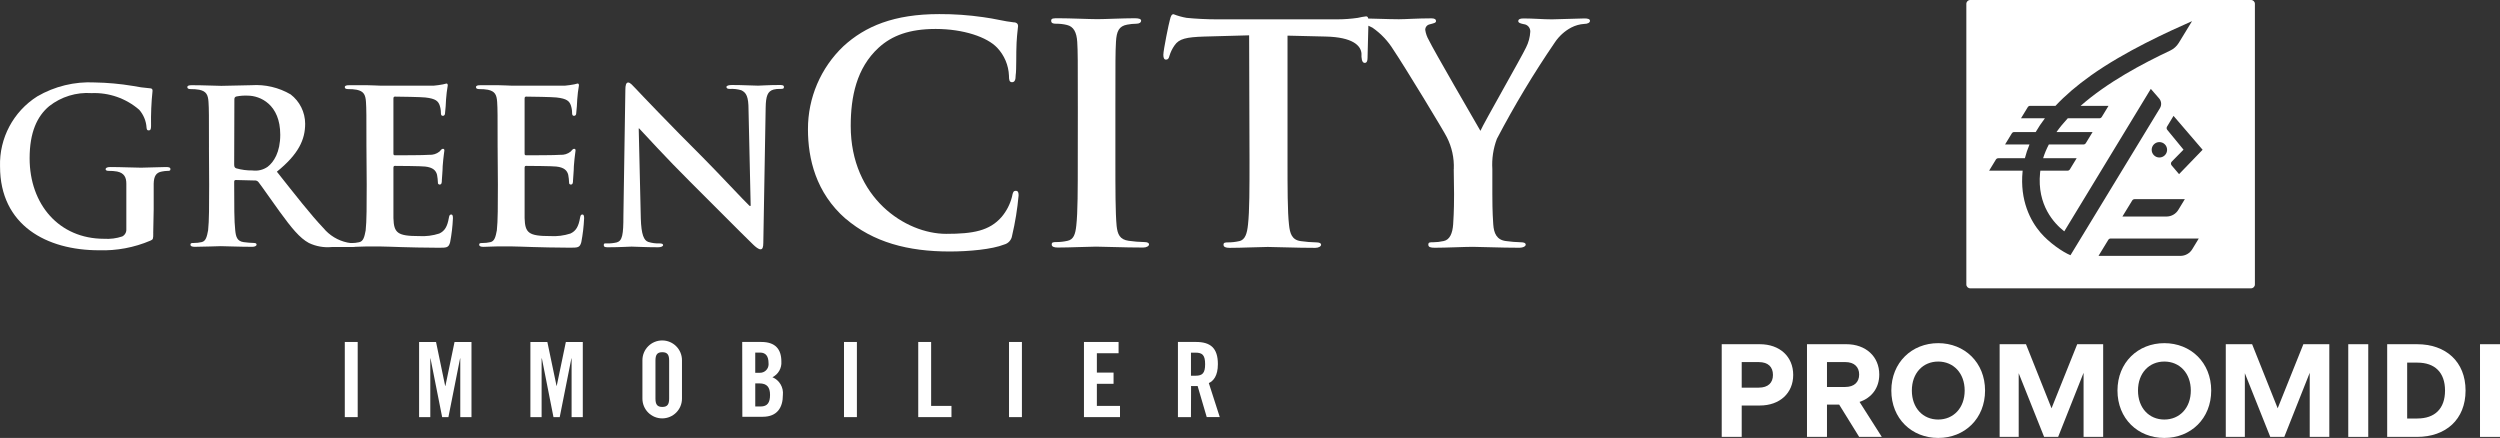
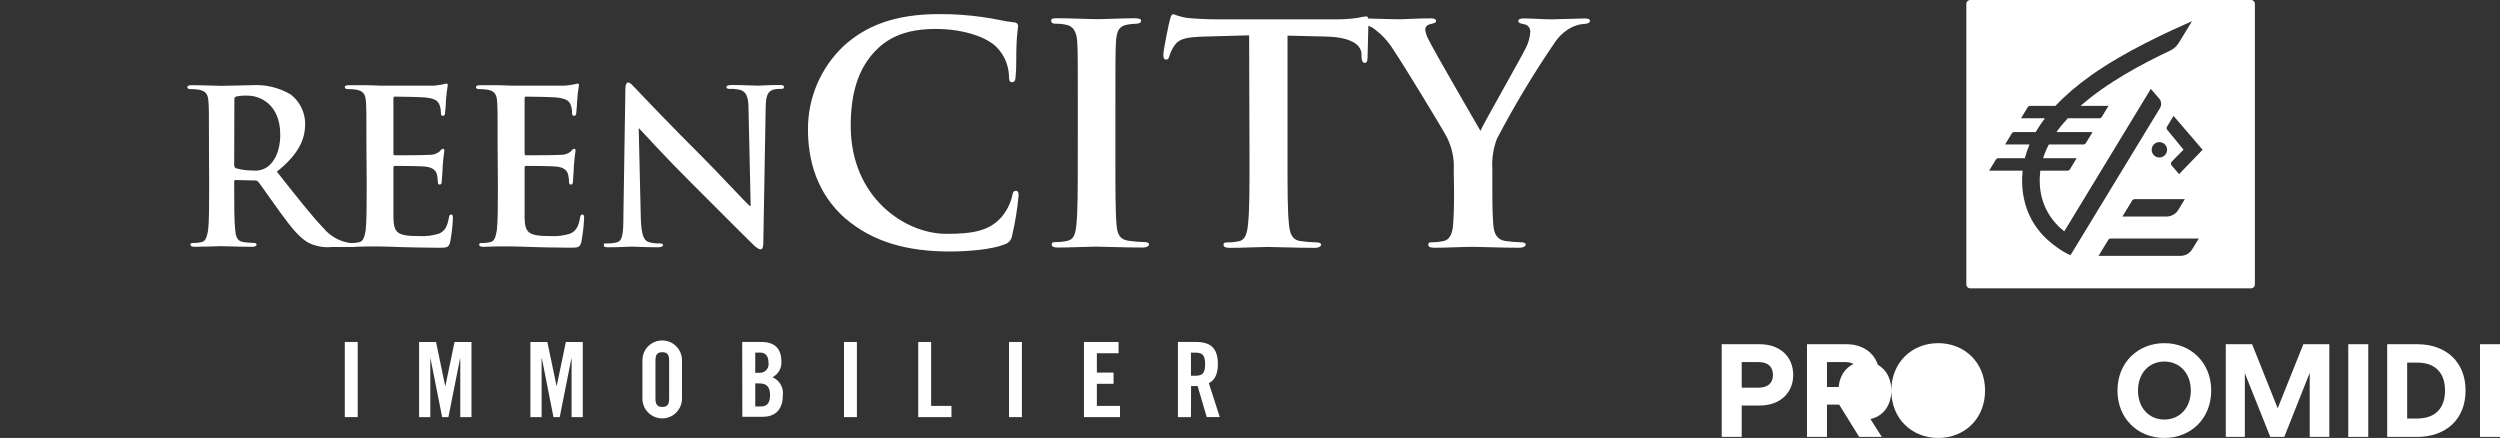
<svg xmlns="http://www.w3.org/2000/svg" id="Calque_3" data-name="Calque 3" viewBox="0 0 376.549 65.962">
  <rect x="0" y="0" width="376.549" height="65.962" fill="#333333" stroke="none" />
  <g id="greencity">
-     <path d="m23.083,35.085c0,.874,0,.983-.422,1.158-2.451,1.045-5.101,1.54-7.763,1.453C7.044,37.697.005,33.955.005,25.062c-.125-4.258,2.005-8.265,5.606-10.543,2.623-1.529,5.636-2.257,8.668-2.101,1.911.033,3.818.207,5.703.519.839.17,1.688.287,2.543.354.382,0,.452.157.452.382-.184,1.758-.26,3.524-.225,5.291,0,.519-.098.677-.354.677s-.295-.157-.324-.422c-.063-.99-.449-1.931-1.099-2.68-1.986-1.724-4.556-2.623-7.186-2.514-2.296-.158-4.57.542-6.382,1.964-1.805,1.512-2.945,3.926-2.945,7.853,0,6.929,4.418,12.123,11.22,12.123.927.061,1.858-.058,2.738-.354.402-.212.642-.645.609-1.099v-6.842c0-.963-.324-1.61-1.385-1.835-.415-.073-.836-.106-1.256-.098-.295,0-.481-.07-.481-.255s.225-.324.677-.324c1.68,0,3.711.098,4.672.098s2.709-.098,3.769-.098c.422,0,.647.07.647.324s-.195.255-.422.255c-.292.007-.586.04-.874.098-.874.157-1.198.706-1.228,1.835v3.867l-.07,3.544h.004v.003Z" style="fill: #fff;" />
    <path d="m35.274,24.769c0,.354.07.481.295.58.797.227,1.626.337,2.453.324.804.111,1.62-.084,2.287-.549.923-.706,1.904-2.189,1.904-4.83,0-4.573-3.033-5.89-4.908-5.89-.572-.026-1.145.016-1.708.128-.225.07-.295.195-.295.452l-.03,9.787v-.003s.003,0,.003,0Zm-3.799-2.543c0-4.908,0-5.801-.07-6.871s-.324-1.61-1.385-1.835c-.415-.073-.836-.106-1.256-.098-.354,0-.549-.07-.549-.295s.225-.295.706-.295c1.708,0,3.739.098,4.418.098,1.099,0,3.544-.098,4.545-.098,2.056-.138,4.11.344,5.89,1.385,1.376,1.054,2.183,2.685,2.189,4.418,0,2.386-.983,4.573-4.261,7.224,2.866,3.614,5.095,6.479,6.999,8.481.923,1.117,2.196,1.888,3.614,2.189.298.06.6.093.904.098.255,0,.382.098.382.255s-.225.324-.609.324h-3.023c-1.182.113-2.373-.097-3.445-.609-1.385-.746-2.611-2.257-4.418-4.742-1.286-1.777-2.768-3.926-3.19-4.448-.145-.165-.361-.248-.58-.225l-2.808-.07c-.157,0-.255.07-.255.255v.452c0,2.995,0,5.547.157,6.871.098.983.295,1.639,1.256,1.777.525.071,1.051.114,1.58.128.255,0,.382.098.382.255s-.225.324-.647.324c-1.864,0-4.261-.098-4.742-.098s-2.64.098-3.926.098c-.422,0-.647-.098-.647-.324s.128-.255.519-.255.779-.041,1.158-.128c.647-.128.804-.834.983-1.777.157-1.353.157-3.926.157-6.871l-.03-5.594.003-.003v.004h.001Z" style="fill: #fff;" />
    <path d="m55.192,22.226c0-4.908,0-5.801-.07-6.871s-.324-1.61-1.385-1.835c-.415-.073-.836-.106-1.256-.098-.354,0-.549-.07-.549-.295s.225-.295.706-.295h2.611c.804,0,1.58.07,2.032.07h8.059c.463-.04.927-.107,1.385-.195.17-.057.344-.1.519-.128.157,0,.195.128.195.295-.12.693-.205,1.389-.255,2.091,0,.324-.098,1.738-.157,2.129,0,.157-.098.354-.324.354s-.295-.157-.295-.452c0-.395-.066-.786-.195-1.158-.225-.58-.549-.983-2.159-1.158-.549-.07-3.926-.128-4.573-.128-.167,0-.225.098-.225.324v8.157c0,.225,0,.354.225.354.706,0,4.418,0,5.154-.07.558.039,1.112-.133,1.552-.481.225-.255.354-.422.519-.422s.225.07.225.255-.128.706-.255,2.356c0,.647-.128,1.964-.128,2.159s0,.609-.295.609c-.138.023-.271-.07-.295-.208-.004-.027-.004-.057,0-.087-.016-.388-.058-.776-.128-1.158-.157-.647-.609-1.129-1.805-1.256-.609-.07-3.799-.098-4.573-.098-.157,0-.195.128-.195.324v7.54c.07,2.229.58,2.709,3.867,2.709,1.025.064,2.055-.066,3.033-.382.834-.382,1.228-1.06,1.453-2.386.07-.354.128-.481.354-.481s.255.255.255.58c-.054,1.206-.195,2.407-.422,3.592-.225.834-.519.834-1.738.834-2.414,0-4.191-.07-5.576-.098s-2.386-.098-3.357-.098h-1.835c-.776,0-1.58.07-2.229.07-.422,0-.647-.098-.647-.324s.128-.255.519-.255.779-.041,1.158-.128c.647-.128.804-.834.983-1.777.157-1.353.157-3.926.157-6.871l-.039-5.606s.003,0,.003,0Z" style="fill: #fff;" />
    <path d="m74.951,22.226c0-4.908,0-5.801-.07-6.871s-.324-1.61-1.385-1.835c-.415-.073-.836-.106-1.256-.098-.354,0-.549-.07-.549-.295s.225-.295.706-.295h2.611c.804,0,1.58.07,2.032.07h8.059c.463-.04.927-.107,1.385-.195.17-.057.344-.1.519-.128.157,0,.195.128.195.295-.12.693-.205,1.389-.255,2.091,0,.324-.098,1.738-.157,2.129,0,.157-.098.354-.324.354s-.295-.157-.295-.452c0-.395-.066-.786-.195-1.158-.225-.58-.549-.983-2.159-1.158-.549-.07-3.926-.128-4.573-.128-.167,0-.225.098-.225.324v8.157c0,.225,0,.354.225.354.706,0,4.418,0,5.154-.07.558.039,1.112-.133,1.552-.481.225-.255.354-.422.519-.422s.225.07.225.255-.128.706-.255,2.356c0,.647-.128,1.964-.128,2.159s0,.609-.295.609c-.138.023-.271-.07-.295-.208-.004-.027-.004-.057,0-.087-.016-.388-.058-.776-.128-1.158-.157-.647-.609-1.129-1.805-1.256-.609-.07-3.799-.098-4.573-.098-.157,0-.195.128-.195.324v7.54c.07,2.229.58,2.709,3.867,2.709,1.025.064,2.055-.066,3.033-.382.834-.382,1.228-1.06,1.453-2.386.07-.354.128-.481.354-.481s.255.255.255.58c-.056,1.202-.195,2.4-.422,3.582-.225.834-.519.834-1.738.834-2.414,0-4.191-.07-5.576-.098s-2.386-.098-3.357-.098h-1.835c-.776,0-1.58.07-2.229.07-.422,0-.647-.098-.647-.324s.128-.255.519-.255.779-.041,1.158-.128c.647-.128.804-.834.983-1.777.157-1.353.157-3.926.157-6.871l-.039-5.594h.003Z" style="fill: #fff;" />
    <path d="m96.517,32.867c.07,2.514.481,3.357,1.129,3.572.543.168,1.111.245,1.68.225.354,0,.549.07.549.255s-.295.324-.746.324c-2.091,0-3.387-.098-3.996-.098-.295,0-1.805.098-3.485.098-.422,0-.706,0-.706-.324s.195-.255.519-.255c.489.011.978-.043,1.453-.157.834-.255.983-1.188.983-3.996l.295-18.984c0-.647.098-1.099.422-1.099s.647.422,1.198.983c.382.422,5.291,5.576,9.992,10.248,2.189,2.189,6.547,6.871,7.096,7.353h.167l-.324-14.479c0-1.964-.324-2.581-1.099-2.945-.555-.158-1.132-.225-1.708-.195-.382,0-.519-.098-.519-.295s.354-.295.834-.295c1.68,0,3.22.098,3.926.098.354,0,1.58-.098,3.162-.098.422,0,.736,0,.736.295s-.195.295-.58.295c-.329-.014-.66.02-.983.098-.904.255-1.158.983-1.188,2.738l-.354,20.34c0,.706-.128.983-.422.983s-.736-.354-1.099-.706c-2.032-1.964-6.155-6.155-9.512-9.482-3.514-3.485-7.087-7.411-7.676-8.029h-.058l.315,13.536v-.003h0Z" style="fill: #fff;" />
    <path d="m127.359,32.945c-4.476-3.926-5.664-9.041-5.664-13.468-.019-4.729,1.914-9.256,5.341-12.515,3.287-3.015,7.627-4.84,14.429-4.84,2.218-.009,4.432.145,6.625.461,1.738.225,3.2.639,4.565.776.501,0,.687.274.687.549s-.137.913-.225,2.514c-.088,1.6,0,4.016-.137,4.908,0,.687-.137,1.05-.549,1.05s-.461-.364-.461-.983c-.063-1.573-.696-3.069-1.777-4.211-1.512-1.6-5.065-2.826-9.266-2.826-3.926,0-6.577.983-8.589,2.826-3.337,3.063-4.203,7.401-4.203,11.779,0,10.866,8.265,16.256,14.38,16.256,4.063,0,6.527-.452,8.354-2.553.737-.876,1.268-1.907,1.552-3.013.137-.726.225-.913.589-.913s.412.324.412.687c-.184,2.046-.511,4.077-.983,6.075-.094.64-.562,1.162-1.188,1.325-1.825.726-5.299,1.05-8.215,1.05-6.253,0-11.505-1.373-15.705-4.975" style="fill: #fff;" />
    <path d="m162.342,16.001c0-6.941,0-8.215-.088-9.679s-.549-2.327-1.552-2.561c-.539-.133-1.094-.194-1.649-.187-.452,0-.726-.088-.726-.461s.364-.364,1.099-.364c1.738,0,4.613.137,5.89.137,1.138,0,3.838-.137,5.576-.137.589,0,.983.088.983.364s-.274.461-.726.461c-.461.004-.921.051-1.373.137-1.236.225-1.6.983-1.688,2.601s-.088,2.738-.088,9.679v8.04c0,4.426,0,8.04.187,10.004.137,1.236.461,2.051,1.825,2.237.771.11,1.549.171,2.327.187.501,0,.726.137.726.364s-.364.461-.864.461c-3.013,0-5.89-.137-7.126-.137-1.05,0-3.926.137-5.751.137-.599,0-.913-.137-.913-.461s.187-.364.726-.364c.555,0,1.108-.063,1.649-.187.913-.187,1.188-.983,1.325-2.287.225-1.964.225-5.526.225-9.954l.009-8.029h-.001Z" style="fill: #fff;" />
    <path d="m188.14,5.321l-6.802.187c-2.651.088-3.751.324-4.426,1.325-.345.488-.608,1.027-.776,1.6-.088.364-.225.549-.501.549s-.412-.225-.412-.726c0-.726.864-4.908.983-5.252.137-.599.274-.864.549-.864.636.247,1.292.431,1.964.549,1.325.137,3.063.225,4.565.225h18.082c1.055,0,2.108-.074,3.15-.225.406-.098.82-.174,1.236-.225.324,0,.364.274.364.983,0,.983-.137,4.113-.137,5.299,0,.461-.137.726-.412.726s-.452-.225-.501-.913v-.501c-.088-1.188-1.325-2.464-5.389-2.553l-5.751-.137v18.671c0,4.203,0,7.853.225,9.817.137,1.276.412,2.287,1.777,2.464.771.11,1.549.171,2.327.187.501,0,.726.137.726.364s-.364.461-.864.461c-3.013,0-5.89-.137-7.166-.137-1.05,0-3.926.137-5.751.137-.589,0-.913-.137-.913-.461s.187-.364.726-.364c.552,0,1.101-.064,1.639-.187.913-.187,1.188-1.188,1.325-2.514.225-1.964.225-5.526.225-9.727l-.058-18.758h-.003Z" style="fill: #fff;" />
    <path d="m218.972,25.456c.066-1.661-.295-3.311-1.05-4.79-.324-.726-6.44-10.797-8.04-13.154-.809-1.319-1.881-2.454-3.15-3.337-.603-.339-1.273-.542-1.964-.589-.364,0-.687-.088-.687-.412s.324-.412.864-.412c.826,0,4.25.137,5.751.137.983,0,2.826-.137,4.908-.137.458,0,.687.137.687.412s-.324.324-.983.501c-.381.088-.647.434-.639.826.08.548.267,1.075.549,1.552.639,1.373,7.029,12.378,7.763,13.654.461-1.099,6.213-11.142,6.871-12.555.376-.739.593-1.549.639-2.374.03-.582-.402-1.082-.983-1.138-.412-.088-.826-.187-.826-.452s.225-.412.776-.412c1.512,0,2.945.137,4.29.137.983,0,4.016-.137,4.908-.137.501,0,.826.088.826.364s-.364.461-.864.461c-.686.043-1.353.231-1.964.549-.994.53-1.841,1.301-2.464,2.237-3.189,4.666-6.102,9.513-8.726,14.519-.55,1.456-.784,3.012-.687,4.565v3.751c0,.726,0,2.651.137,4.565.088,1.325.501,2.327,1.875,2.514.759.108,1.522.17,2.287.187.501,0,.726.137.726.364s-.364.461-.983.461c-2.876,0-5.751-.137-6.989-.137s-4.016.137-5.713.137c-.639,0-.983-.088-.983-.461s.225-.364.726-.364c.538-.003,1.075-.066,1.6-.187.913-.187,1.325-1.188,1.415-2.514.137-1.964.137-3.838.137-4.565l-.05-3.759.003-.004h.004,0Z" style="fill: #fff;" />
    <rect x="51.933" y="51.507" width="1.942" height="11.319" style="fill: #fff;" />
    <polygon points="71.015 51.507 71.015 62.825 69.327 62.825 69.327 53.98 69.297 53.98 67.54 62.825 66.597 62.825 64.841 53.98 64.812 53.98 64.812 62.825 63.124 62.825 63.124 51.507 65.675 51.507 67.05 58.124 67.089 58.124 68.463 51.507 71.015 51.507" style="fill: #fff;" />
    <polygon points="87.78 51.507 87.78 62.825 86.093 62.825 86.093 53.98 86.063 53.98 84.306 62.825 83.364 62.825 81.617 53.98 81.577 53.98 81.577 62.825 79.888 62.825 79.888 51.507 82.442 51.507 83.826 58.124 83.854 58.124 85.229 51.507 87.78 51.507" style="fill: #fff;" />
    <path d="m98.725,60.038c0,.843.245,1.256,1.03,1.256s1.03-.412,1.03-1.256v-5.733c0-.843-.245-1.256-1.03-1.256s-1.03.402-1.03,1.256v5.733Zm-1.964-5.781c0-1.646,1.333-2.979,2.979-2.979s2.979,1.333,2.979,2.979v5.781c0,1.646-1.333,2.979-2.979,2.979s-2.979-1.333-2.979-2.979v-5.781Z" style="fill: #fff;" />
    <path d="m113.754,61.224h.814c1.03,0,1.415-.599,1.415-1.738s-.441-1.738-1.6-1.738h-.627v3.474h0v.003h-.001Zm0-5.075h.706c.709.011,1.293-.556,1.305-1.266,0-.058,0-.118-.009-.177,0-1.05-.412-1.6-1.266-1.6h-.736v3.042h0Zm-1.964-4.643h2.886c2.082,0,3.013,1.07,3.013,2.945.076.988-.456,1.924-1.345,2.366,1.061.446,1.7,1.537,1.572,2.68,0,1.864-.834,3.278-3.042,3.278h-3.063l-.02-11.269h-.001Z" style="fill: #fff;" />
    <rect x="127.123" y="51.507" width="1.942" height="11.319" style="fill: #fff;" />
    <polygon points="138.305 62.825 138.305 51.507 140.247 51.507 140.247 61.137 143.31 61.137 143.31 62.825 138.305 62.825" style="fill: #fff;" />
    <rect x="151.978" y="51.507" width="1.942" height="11.319" style="fill: #fff;" />
    <polygon points="163.266 62.825 163.266 51.507 168.479 51.507 168.479 53.204 165.209 53.204 165.209 56.12 167.723 56.12 167.723 57.809 165.209 57.809 165.209 61.137 168.694 61.137 168.694 62.825 163.266 62.825" style="fill: #fff;" />
    <path d="m179.384,56.591h.687c1.05,0,1.443-.394,1.443-1.738s-.394-1.738-1.443-1.738h-.687v3.474h0v.003Zm0,6.233h-1.964v-11.319h2.729c2.179,0,3.288.923,3.288,3.337,0,1.817-.706,2.553-1.365,2.856l1.649,5.124h-1.964l-1.373-4.682c-.327.017-.656.017-.983,0l-.02,4.682h.001Z" style="fill: #fff;" />
  </g>
  <g id="promomidi">
    <g>
      <path d="m339.053,0h-42.304c-.32,0-.579.259-.579.579v42.269c0,.32.259.579.579.579h42.304c.32,0,.579-.259.579-.579V.579c0-.32-.259-.579-.579-.579Zm-31.705,35.047c-1.501-1.759-3.146-4.828-2.704-9.266,0-.025.005-.049.008-.073h-5.052l1.03-1.691c.076-.115.208-.185.347-.185h4.009c.175-.694.408-1.384.695-2.069h-3.681l1.03-1.691c.077-.115.207-.185.346-.185h3.24c.403-.695.864-1.385,1.384-2.069h-3.6l1.03-1.691c.077-.115.208-.185.346-.185h3.818c1.458-1.555,3.229-3.076,5.315-4.557l-.002-.002c5.202-3.693,11.682-6.611,15.255-8.199l-2,3.279c-.307.503-.754.901-1.286,1.154-4.165,1.965-9.453,4.764-13.495,8.324h4.204l-1.016,1.669c-.079.127-.218.207-.367.207h-4.757c-.619.666-1.19,1.356-1.697,2.069h5.438l-1.018,1.669c-.078.127-.217.207-.366.207h-5.21c-.349.673-.639,1.361-.861,2.069h5.052l-1.016,1.669c-.077.13-.218.207-.367.207h-4.087c-.014.112-.028.223-.039.335-.481,4.852,2.129,7.623,3.643,8.802l13.036-21.46,1.272,1.465c.337.409.378.989.101,1.442l-13.473,22.148c-1.155-.464-3.225-1.893-4.504-3.392h0Zm17.897-11.324c-.641,0-1.161-.52-1.161-1.161s.52-1.161,1.161-1.161,1.162.519,1.162,1.161-.521,1.161-1.162,1.161Zm3.832,6.274h0l-.964,1.587c-.373.638-1.057,1.03-1.796,1.03h-6.642l1.474-2.41c.075-.127.212-.207.359-.207h7.569,0Zm2.1,5.927l-.964,1.586c-.373.638-1.057,1.03-1.797,1.03h-12.34l1.471-2.41c.074-.127.211-.207.359-.207h13.272-.001Zm-2.967-9.695l-1.125-1.324c-.148-.175-.127-.439.048-.588l1.748-1.776-2.453-2.987c-.115-.14-.126-.338-.026-.491l.974-1.609h0l4.379,5.103-3.546,3.672h.001Z" style="fill: #fff;" />
      <g>
        <path d="m265.067,51.845c2.991,0,5.025,1.854,5.025,4.626,0,2.751-2.034,4.607-5.025,4.607h-2.732v4.725h-3.011v-13.958h5.743Zm-.159,6.541c1.415,0,2.134-.739,2.134-1.914,0-1.197-.718-1.934-2.134-1.934h-2.573v3.848h2.573Z" style="fill: #fff;" />
        <path d="m280.025,65.803l-3.012-4.866h-1.834v4.866h-3.011v-13.96h5.921c2.932,0,4.966,1.854,4.966,4.567,0,2.014-1.136,3.51-2.971,4.127l3.351,5.265h-3.41Zm-4.846-11.267v3.749h2.751c1.356,0,2.095-.739,2.095-1.875s-.739-1.875-2.095-1.875h-2.751Z" style="fill: #fff;" />
-         <path d="m284.871,58.824c0-4.227,3.091-7.138,7.06-7.138s7.058,2.911,7.058,7.138-3.07,7.138-7.058,7.138-7.06-2.911-7.06-7.138m11.047,0c0-2.632-1.695-4.367-3.988-4.367s-3.968,1.735-3.968,4.367,1.675,4.367,3.968,4.367,3.988-1.735,3.988-4.367" style="fill: #fff;" />
-         <polygon points="312.87 51.845 316.778 51.845 316.778 65.803 313.827 65.803 313.827 56.152 309.998 65.803 307.883 65.803 304.055 56.211 304.055 65.803 301.184 65.803 301.184 51.845 305.152 51.845 309.001 61.496 312.87 51.845" style="fill: #fff;" />
+         <path d="m284.871,58.824c0-4.227,3.091-7.138,7.06-7.138s7.058,2.911,7.058,7.138-3.07,7.138-7.058,7.138-7.06-2.911-7.06-7.138c0-2.632-1.695-4.367-3.988-4.367s-3.968,1.735-3.968,4.367,1.675,4.367,3.968,4.367,3.988-1.735,3.988-4.367" style="fill: #fff;" />
        <path d="m318.933,58.824c0-4.227,3.091-7.138,7.06-7.138s7.058,2.911,7.058,7.138-3.07,7.138-7.058,7.138-7.06-2.911-7.06-7.138m11.047,0c0-2.632-1.695-4.367-3.988-4.367s-3.968,1.735-3.968,4.367,1.675,4.367,3.968,4.367,3.988-1.735,3.988-4.367" style="fill: #fff;" />
        <polygon points="346.932 51.845 350.84 51.845 350.84 65.803 347.889 65.803 347.889 56.152 344.06 65.803 341.946 65.803 338.118 56.211 338.118 65.803 335.246 65.803 335.246 51.845 339.214 51.845 343.064 61.496 346.932 51.845" style="fill: #fff;" />
        <rect x="353.694" y="51.845" width="3.011" height="13.96" style="fill: #fff;" />
        <path d="m364.064,51.845c4.306,0,7.298,2.612,7.298,6.979s-2.991,6.98-7.298,6.98h-4.508v-13.96h4.508Zm.039,11.187c2.632,0,4.167-1.476,4.167-4.207s-1.536-4.207-4.167-4.207h-1.536v8.416h1.536Z" style="fill: #fff;" />
        <rect x="373.538" y="51.845" width="3.011" height="13.96" style="fill: #fff;" />
      </g>
    </g>
  </g>
</svg>